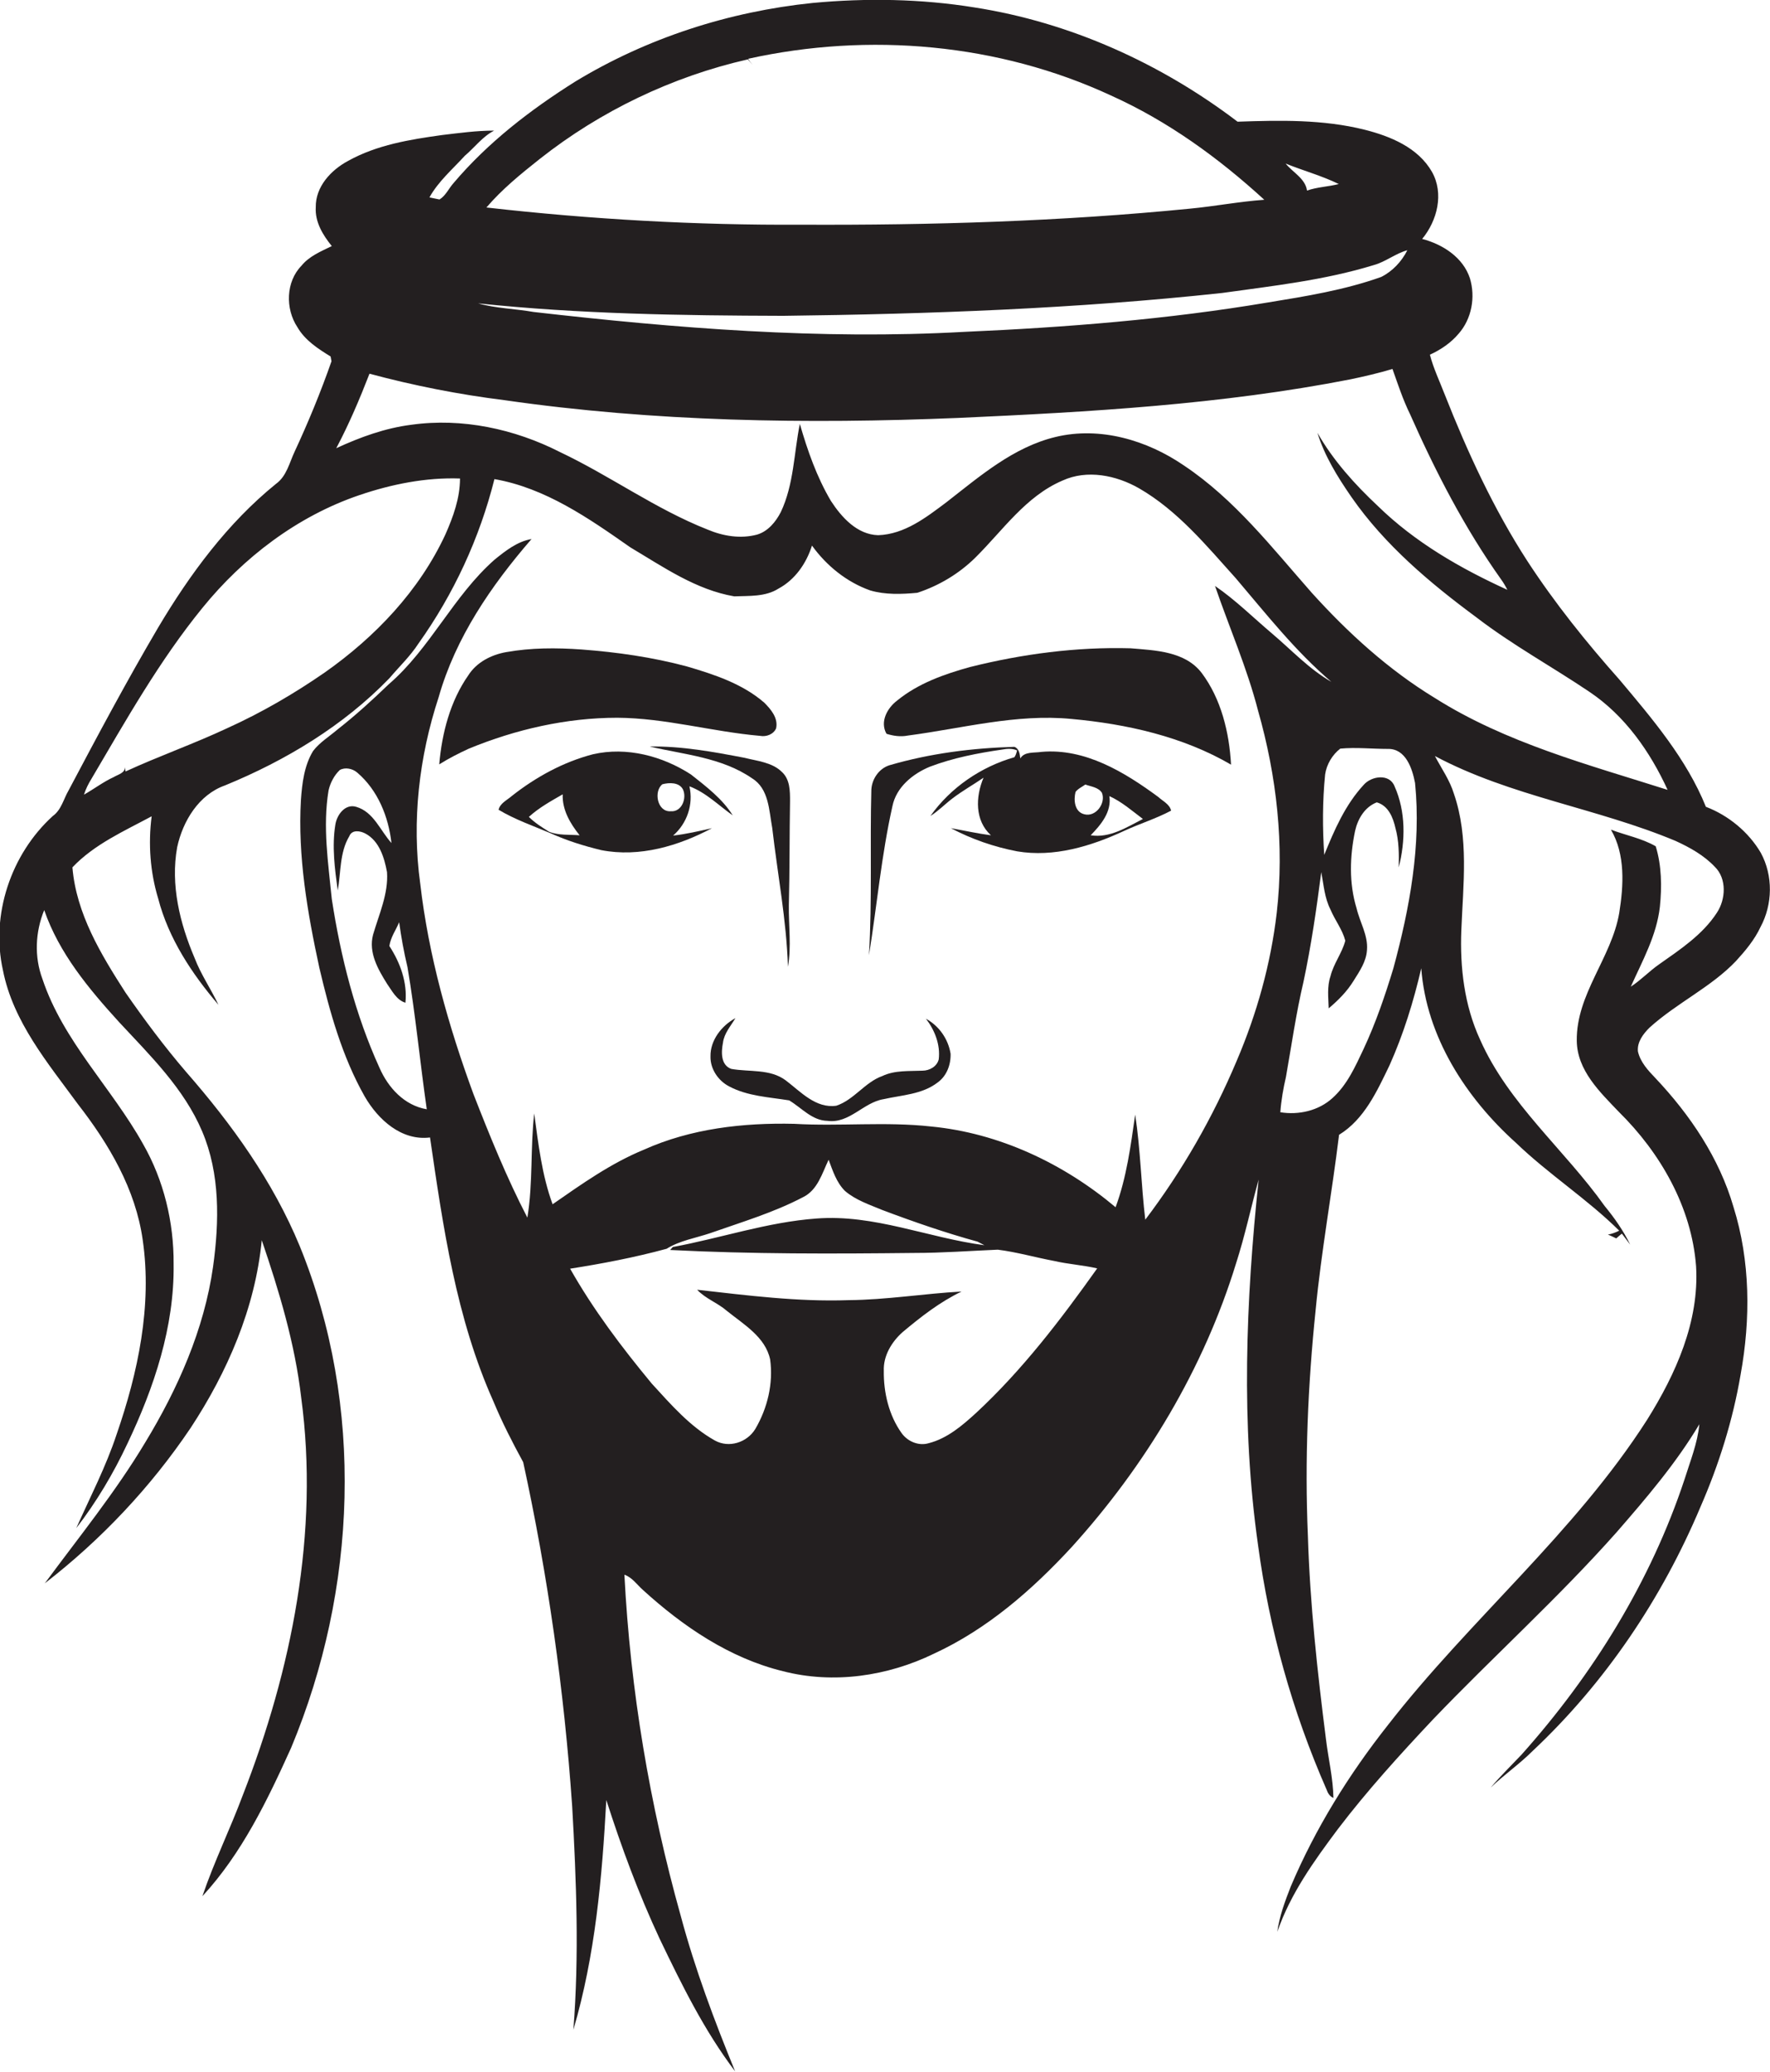
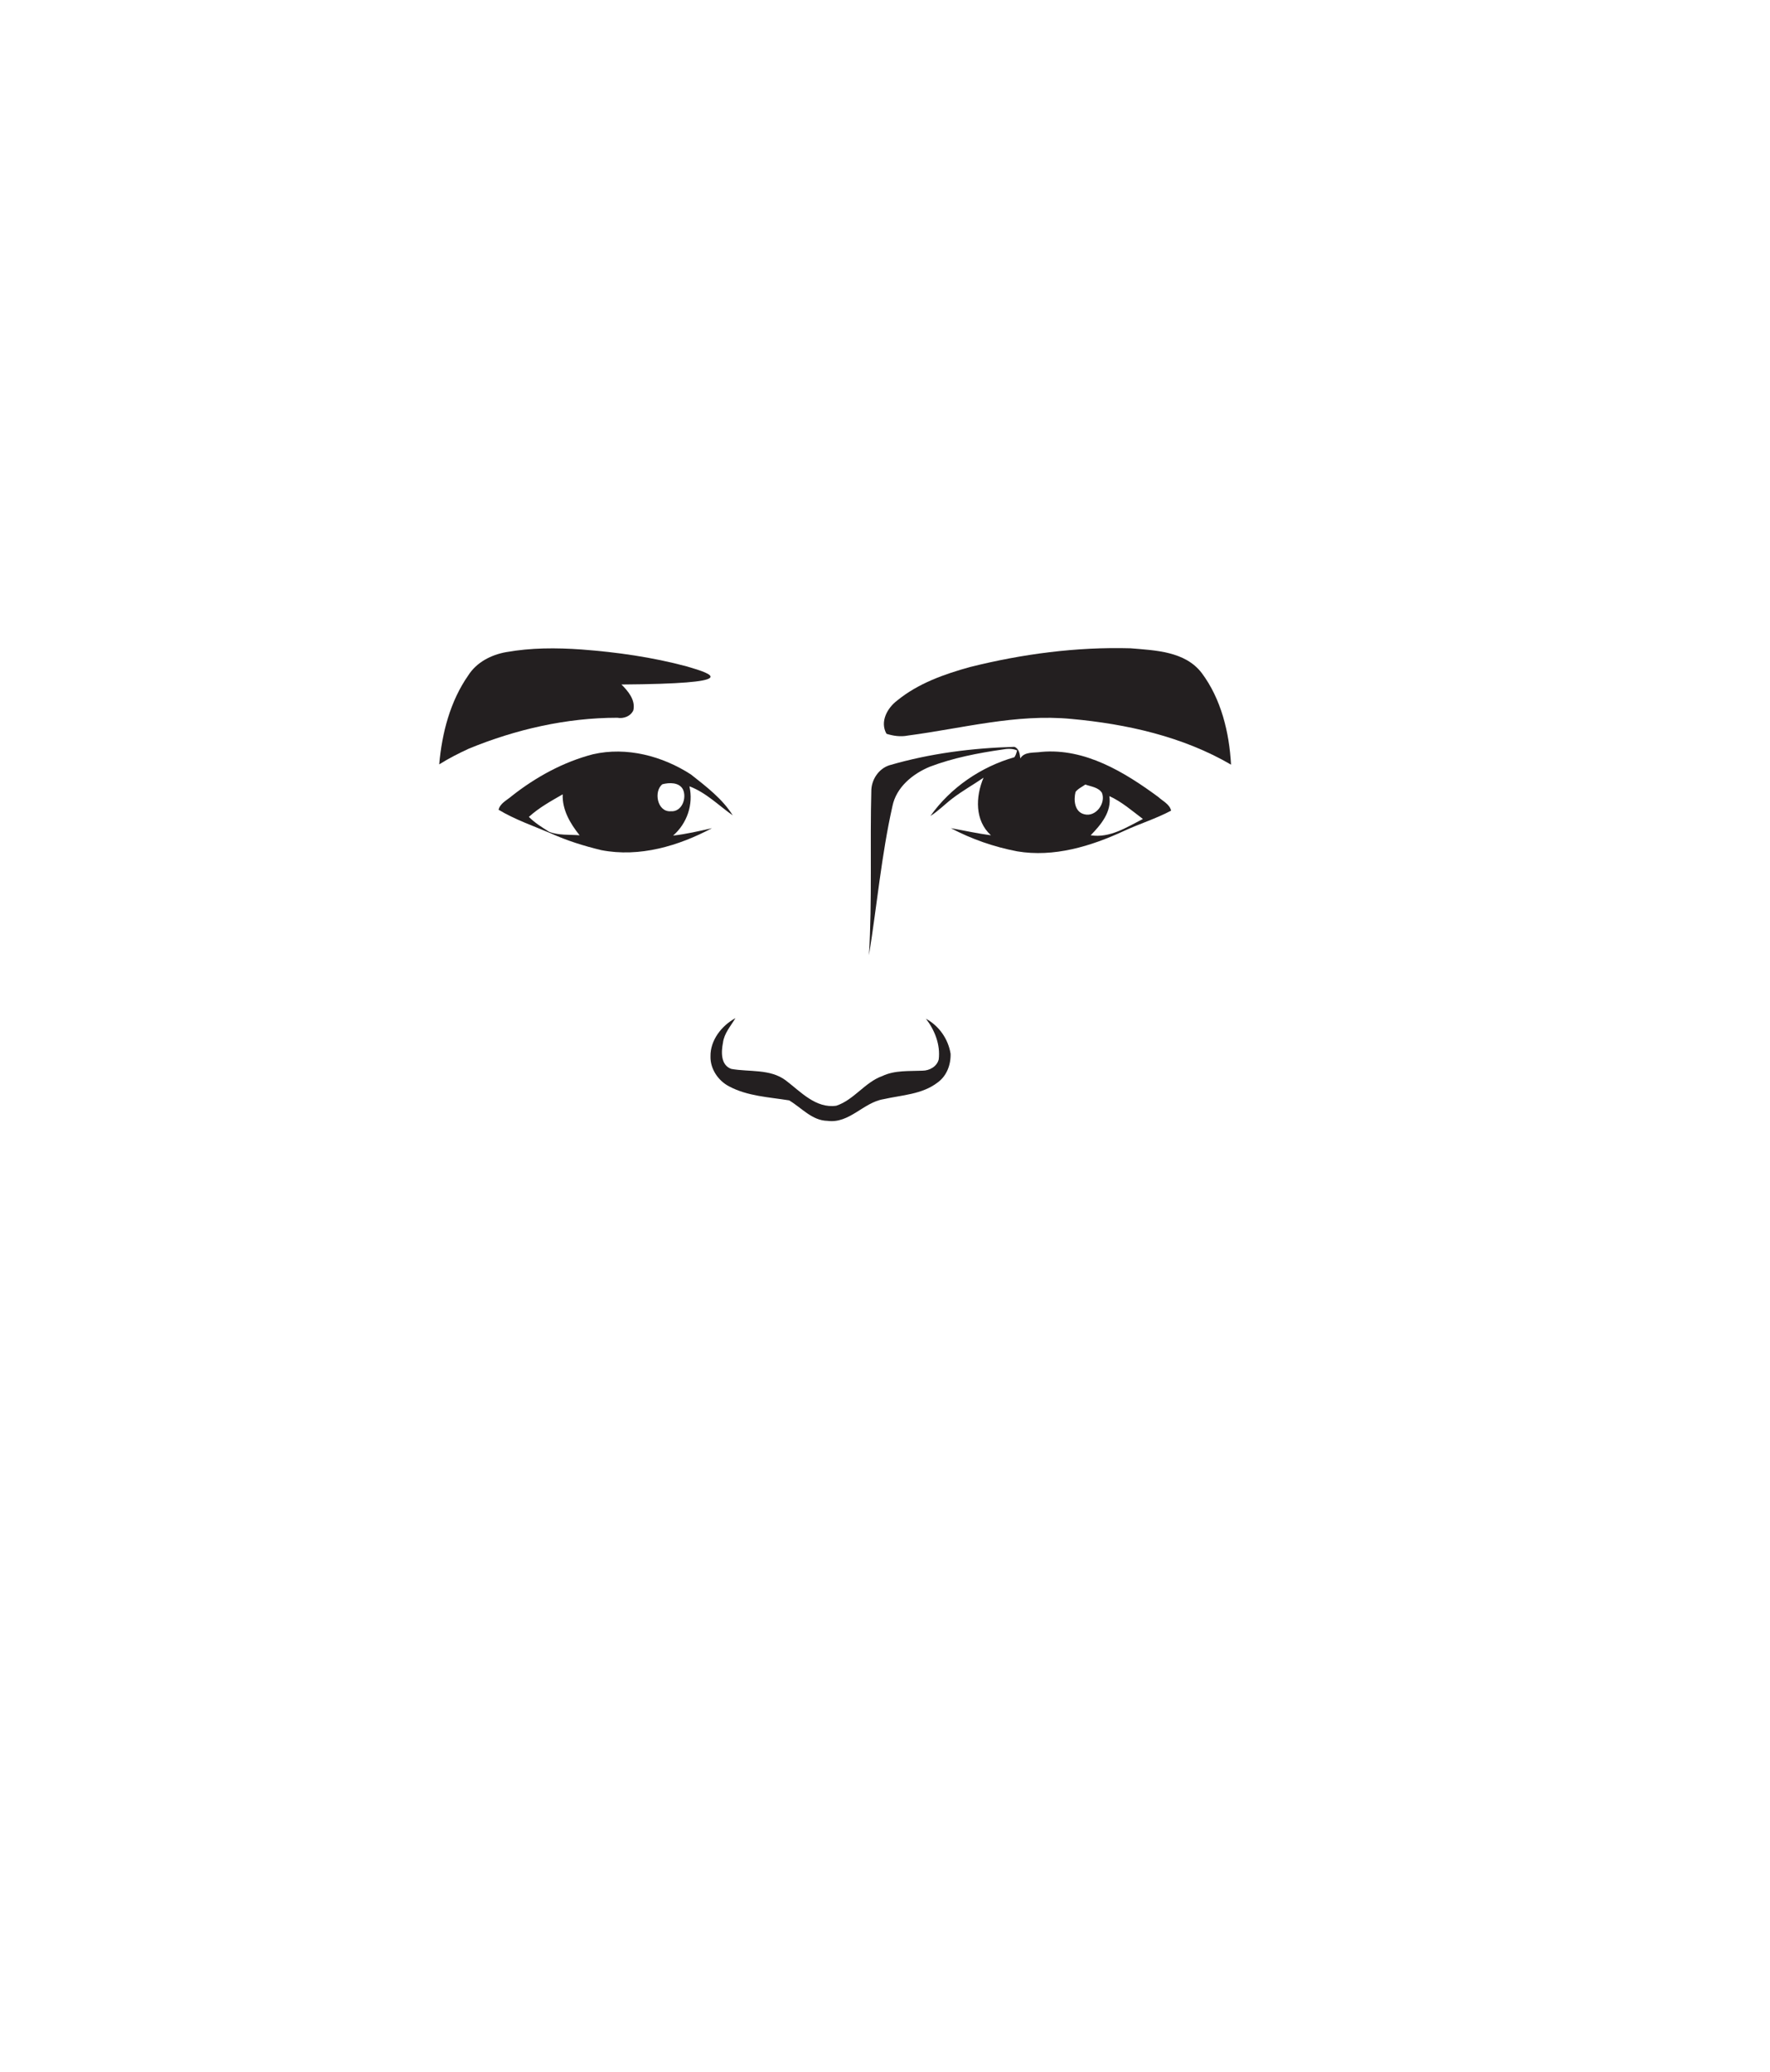
<svg xmlns="http://www.w3.org/2000/svg" version="1.1" id="Layer_1" x="0px" y="0px" viewBox="0 0 596.4 698" enable-background="new 0 0 596.4 698" xml:space="preserve">
  <g>
-     <path fill="#231F20" d="M584.9,323.8c3.2-3.5,6.3-7.2,8.3-11.5c4.1-7.6,4.3-17.3,0.1-25c-4.1-7-10.9-12.6-18.5-15.5   c-6.5-16.1-18-29.6-29.1-42.8c-11.2-12.6-21.8-25.8-31-39.9c-11.4-17.6-20.2-36.7-27.9-56.2c-1.7-4.4-3.8-8.8-5-13.4   c3.7-1.7,7.1-4,9.7-7.1c4.4-5,5.7-12.3,3.8-18.6c-2.3-7.1-9.2-11.5-16.1-13.3c5.1-6.2,7.4-15.3,3.3-22.6c-4.7-8.2-14-12-22.7-14.2   c-14-3.5-28.5-3.2-42.8-2.7c-25.9-19.7-56.5-33.5-88.7-38.5c-18-2.9-36.4-3.2-54.5-1.5c-28.2,2.9-55.8,11.8-80,26.5   C178.7,37,164.4,48,152.8,61.7c-1.6,1.8-2.6,4.2-4.7,5.5c-0.9-0.2-2.6-0.5-3.4-0.7c3-5.4,7.8-9.5,11.9-14c3.3-2.8,6-6.5,9.9-8.5   c-5.9,0-11.7,0.8-17.6,1.5c-10.8,1.5-21.9,3.3-31.6,8.7c-5.8,3.1-11,8.7-10.9,15.6c-0.3,5,2.4,9.4,5.4,13.1   c-3.7,1.8-7.6,3.4-10.2,6.6c-5.3,5.4-5.5,14.5-1.4,20.7c2.6,4.5,7,7.3,11.2,9.9c0.1,0.4,0.2,1.2,0.3,1.6   c-3.6,10.3-7.8,20.5-12.4,30.4c-1.8,3.8-2.7,8.3-6.3,10.9c-16.3,13.2-29,30.4-39.7,48.4c-10.6,18-20.4,36.4-30.2,54.9   c-1.7,2.9-2.4,6.5-5.3,8.6c-14.1,12.8-21,33.3-16.8,52c3.4,17.3,15.1,31.2,25.2,45c10.5,13.5,19.5,28.7,21.9,45.9   c3.2,22.1-1.6,44.6-8.8,65.4c-3.6,10.9-8.9,21.1-13.6,31.6c6.8-8.8,12.5-18.4,17.2-28.4c9-18.9,15.9-39.4,15.6-60.6   c0.1-14-3.3-28.2-10.3-40.4c-10.6-19-26.9-34.6-33.9-55.6c-2.8-7.5-2.4-15.9,0.6-23.2c5,14.5,15,26.5,25.2,37.7   c10.5,11.3,21.9,22.4,28,36.8c6.1,14.3,5.8,30.4,3.7,45.6c-3,21.2-11.9,41.2-22.9,59.3c-10,16.7-22.3,31.8-33.8,47.4   c19-14.7,35.7-32.4,49.1-52.3c12.5-19,21.8-40.5,24-63.3c5.9,17.3,11.2,34.9,13.3,53.1c6.1,45.4-3.2,91.6-19.7,133.9   c-4.3,11.5-9.7,22.5-13.6,34c13.3-14.4,21.9-32.3,29.9-50c22.2-53.2,24.8-115.3,2.9-169c-9-21.8-22.9-41.1-38.3-58.7   c-7.3-8.5-14-17.5-20.4-26.7c-8.3-12.9-16.6-26.6-17.9-42.2c7.4-7.8,17.4-12.2,26.7-17.2c-1.2,9.3-0.5,18.8,2.2,27.7   c3.5,13.5,11.4,25.4,20.3,35.8c-2.5-5.3-5.9-10.2-8-15.7c-5-11.7-8.2-24.7-5.9-37.4c1.9-8.8,7.3-17.7,16.1-20.8   c20.5-8.4,39.9-20.1,55.4-36.1c3.3-3.9,7-7.4,9.8-11.7c11.9-16.7,20.6-35.5,25.6-55.4c17.2,3,31.8,13.2,45.8,23   c11.1,6.6,22.1,14.3,35,16.5c5-0.2,10.5,0.2,14.9-2.6c5.6-3,9.4-8.5,11.3-14.5c4.9,6.8,11.7,12.3,19.6,15.1   c5.1,1.5,10.6,1.3,15.9,0.8c7.3-2.4,14-6.4,19.5-11.8c9.3-9.2,17-20.7,29.4-26c8.3-3.8,18.1-1.8,25.8,2.6   c13,7.5,22.7,19.3,32.6,30.3c10.3,12.1,20.1,24.6,32.2,34.9c-7.5-4.3-13.4-10.7-19.9-16.2c-6.4-5.4-12.4-11.4-19.3-16.1   c4.8,14,10.8,27.6,14.5,42c6.3,22.1,8.9,45.3,6.3,68.1c-2,17.2-6.7,34-13.5,49.9c-8,19-18.3,37-30.8,53.5   c-1.4-11.8-1.6-23.7-3.4-35.4c-1.5,10.5-2.9,21.2-6.6,31.2c-17.5-14.7-39.2-25-62.2-27.2c-15.3-1.7-30.7,0-46.1-0.9   c-17.2-0.4-34.8,1.6-50.6,8.7c-11.2,4.6-21,11.6-30.8,18.4c-3.6-9.8-4.8-20.3-6.2-30.6c-1.3,11.7-0.4,23.5-2.3,35.1   c-7-13.5-12.7-27.6-18.2-41.7c-8.4-22.9-15.1-46.6-17.9-70.8c-2.9-21.1-0.4-42.7,6.2-62.8c5.7-20.1,17.7-37.6,31.3-53.3   c-4.8,0.8-8.8,4-12.4,6.9c-14,12.3-21.7,30-35.8,42.1c-5.5,5.3-11.1,10.4-17.1,15.1c-2.8,2.4-6.1,4.4-8.3,7.3   c-3,4.9-3.7,10.9-4.1,16.5c-1.1,19,2.2,38,6.2,56.5c3.5,14.9,7.7,30,15.3,43.4c4.5,7.8,12.4,15,22,13.8c4.4,30.2,8.8,60.9,21.4,89   c2.9,7,6.4,13.8,10,20.4c8.3,38.1,13.8,76.9,16.5,115.9c1.4,25,2.4,50.2,0.4,75.3c7.4-25.1,9.7-51.4,11.1-77.4   c5.1,15.9,10.9,31.6,18,46.8c7.4,15.4,15,30.9,25.4,44.6c-7-17.1-13.5-34.4-18.3-52.3c-10.5-37.5-17-76.1-19-115   c2.6,0.9,4.2,3.3,6.2,5.1c13.5,12.3,29.2,23,47.2,27.4c17,4.4,35.3,1.7,50.9-5.9c18-8.3,33.1-21.5,46.4-35.9   c24.9-27.5,44.5-60.1,55.4-95.6c3-9.3,5-18.8,7.6-28.2c-4.3,40.9-6,82.3-0.2,123.1c3.8,28.4,11.6,56.2,23.1,82.4   c0.4,1.2,1.1,2.3,2.3,2.8c-0.1-6.6-1.7-13.1-2.5-19.7c-2.9-22.8-5.4-45.6-6.1-68.6c-1.1-25.4,0-50.8,2.6-76   c1.9-19.8,5.5-39.4,7.9-59.1c8.5-5.2,12.8-14.7,17-23.4c4.7-10.5,8.1-21.5,10.7-32.7c1.7,23.1,15.1,43.7,31.9,58.8   c11,10.6,24,18.9,34.8,29.6c-1.2,0.6-2.5,1.1-3.8,1.3c0.9,0.4,1.8,0.8,2.8,1.3c0.6-0.5,1.2-1.1,1.9-1.6c0.9,1.2,1.9,2.5,2.8,3.7   c-2.3-4.7-5.3-9-8.6-13c-13.5-19-32.4-34.4-42-56.1c-5.3-11.5-6.8-24.3-6.3-36.8c0.6-15.3,2.6-31.2-2.5-46   c-1.4-4.6-4.2-8.5-6.4-12.7c25.5,13.6,54.6,17.5,81.1,28.6c4.8,2.2,9.5,4.8,13.2,8.7c4.1,4,3.7,11,0.7,15.5   c-4.8,7.4-12.4,12.4-19.5,17.4c-3.3,2.3-6.1,5.3-9.5,7.5c3.9-8.7,8.7-17.2,9.8-26.9c0.7-6.8,0.6-13.9-1.4-20.4   c-4.7-2.7-10.1-3.7-15.1-5.6c4.9,8.3,4.3,18.8,2.8,28.1c-2.6,15.1-14.5,27.3-14.3,43c0.1,10,7.8,17.3,14.2,24   c14,13.8,24.5,32.1,26,52c1.1,18.6-6.8,36.2-16.5,51.7c-24.4,38.1-59.7,67.3-87.3,102.8c-13.2,16.7-24.5,34.9-32.8,54.5   c-1.9,4.9-3.8,9.9-4.5,15.2c4.4-12.8,12.4-23.9,20.4-34.6c9.9-13,20.9-25.1,32.1-37c20.4-21.3,42.3-41,61.9-63.1   c10-11.5,20-23.2,27.8-36.3c-0.6,6.4-3.1,12.5-5,18.6c-11.4,34.4-30.8,65.7-54.9,92.7c-3.5,3.7-7.1,7.2-10.4,11.1   c4.5-4.3,9.7-7.9,14.1-12.3c24.5-23,43.6-51.4,56.6-82.3c6.2-14.2,10.9-29.2,13.5-44.5c3.4-18.7,3.3-38.3-2.4-56.5   c-4.8-16.5-14.6-31-26.3-43.4c-2.5-2.6-5.1-5.4-5.9-9c-0.3-3.2,1.8-5.9,3.9-8C565.1,337.8,576.5,332.6,584.9,323.8z M127.9,359.8   c-8.2-18-13.1-37.4-16.1-56.9c-1.2-12.1-3.1-24.4-1.1-36.6c0.6-2.6,1.9-5.1,3.8-6.9c1.8-1,4.3-0.5,5.9,0.9   c6.9,5.9,10.5,14.8,11.5,23.7c-3.8-4.2-6-10.5-11.9-12.2c-3.7-1.1-6.5,2.7-7,6c-1.2,7.3-0.2,14.8,0.8,22.2   c1.1-6.1,0.6-12.8,3.9-18.3c0.9-2.3,3.7-1.8,5.4-0.9c4.7,2.5,6.4,8.1,7.3,13c0.5,7.3-2.7,14.2-4.7,21.1c-1.6,6,1.7,11.7,4.7,16.5   c1.7,2.4,3.2,5.5,6.2,6.4c0.7-6.8-1.7-13.4-5.4-19.1c0.4-2.9,2.2-5.4,3.3-8c0.7,5.1,1.6,10.1,2.8,15.1c2.7,15.9,4.2,31.9,6.5,47.9   C136.2,372.4,130.8,366.4,127.9,359.8z M329,475.9c-4.7,4.3-9.8,8.7-16.1,10.3c-3.4,1-7.1-0.6-9.1-3.4c-4.3-6-6.1-13.7-6-21   c-0.2-5,2.6-9.7,6.3-13c6.2-5.2,12.6-10.2,19.9-13.7c-12.7,0.7-25.3,2.8-38.1,2.9c-17.1,0.6-34.1-1.6-51-3.5c2.8,3,6.9,4.4,10,7.1   c5.7,4.6,13,8.8,14.6,16.4c1.1,8.1-0.9,16.4-5,23.4c-2.8,4.6-8.9,6.5-13.6,3.9c-8.4-4.7-14.8-12.1-21.3-19.2   c-10.1-12.2-19.7-24.9-27.5-38.7c10.9-1.7,21.8-3.8,32.5-6.7c4.5-2.8,9.8-3.6,14.8-5.3c10.5-3.7,21.3-6.9,31.2-12.1   c4.9-2.4,6.4-8,8.6-12.6c1.4,3.7,2.6,7.6,5.5,10.5c3.6,3.1,8.2,4.6,12.5,6.4c10.6,4,21.3,7.7,32.2,10.7l2.3,1.2   c-19-2.5-37.2-10.5-56.6-9c-16.5,1.2-32.2,6.6-48.4,9.6l-0.9,1c27.4,1.4,54.8,1.3,82.3,1c9.4,0,18.7-0.7,28.1-1.1   c6.4,0.8,12.6,2.6,19,3.8c4.8,1.1,9.7,1.4,14.5,2.5C357.4,444.6,344.5,461.5,329,475.9z M451.1,62c-3.5,0.9-7.3,1-10.7,2.2   c-0.6-4.1-4.8-6.1-7.2-9.1C439.1,57.5,445.4,59.2,451.1,62z M181.8,53.6C202.3,37.4,226.5,25.8,252,20c0.4,0.5,1.2,1.4,1.6,1.9   c-0.4-0.5-1.2-1.5-1.5-2.1c40.7-9,84.4-5.2,122.3,12.4c19.1,8.6,36.2,21,51.6,35.1c-8.4,0.6-16.7,2.2-25.1,3   c-43.5,4.3-87.2,5.6-130.9,5.4c-35.4,0.2-70.9-1.8-106.1-5.8C169.2,63.7,175.5,58.6,181.8,53.6z M263.9,106.4   c49.4-0.6,98.8-2.4,147.9-7.7c17.2-2.4,34.5-4.3,51.1-9.4c4-1.1,7.3-3.9,11.3-5c-1.9,3.8-5,7.1-8.8,9c-12.3,4.4-25.3,6.5-38.2,8.6   c-33.8,5.7-68.1,8.4-102.3,9.9c-48.5,2.7-97-1.2-145.1-6.7c-6.2-1.1-12.7-1.2-18.7-2.9C195.3,105.8,229.6,106.3,263.9,106.4z    M150.1,180c-8.8,19-23.7,34.6-40.6,46.5c-10.4,7.2-21.4,13.6-32.9,18.8c-11.3,5.3-23,9.4-34.3,14.6c-0.1-0.4-0.1-1-0.2-1.5   c0.1,2-2.3,2.5-3.8,3.4c-3.5,1.6-6.6,4-10,5.9c0.6-1.9,1.5-3.7,2.5-5.3c11.6-19.7,22.9-39.8,37.4-57.6c13.8-17,32-30.9,52.9-38   c10.9-3.7,22.4-6,33.9-5.6C155,167.8,152.7,174.1,150.1,180z M469.5,326.2c-2.8,9.2-5.9,18.3-10,27.1c-2.8,5.9-5.5,12.1-10.5,16.6   c-4.7,4.3-11.4,5.8-17.6,4.8c0.3-4,1-8,1.9-11.9c1.9-10.7,3.4-21.4,5.9-32c2.6-12.2,4.4-24.6,6-37c0.8,4.2,1.1,8.7,3.1,12.6   c1.5,3.6,4,6.7,5,10.5c-1.1,4.2-4,7.8-5,12c-1.2,3.5-0.7,7.2-0.6,10.8c3.2-2.7,6.2-5.7,8.4-9.3c2-3.2,4.3-6.5,4.5-10.4   c0.4-4.9-2.4-9.3-3.5-14c-2.6-8.5-2.3-17.5-0.5-26.1c0.9-4,3.2-8,7.3-9.6c3.9,1.1,5.5,5.1,6.3,8.7c1.2,4.3,1.2,8.8,1.1,13.2   c2.3-8.9,2.4-18.8-1.4-27.3c-1.7-4.4-7.8-3.5-10.4-0.5c-6.2,6.7-9.9,15.2-13.3,23.6c-0.6-9-0.6-18.1,0.3-27.1   c0.5-3.4,2.4-6.6,5.1-8.7c5.3-0.5,10.7,0.1,16.1,0.1c6-0.1,8.2,6.7,9.1,11.5C478.9,284.8,475,305.9,469.5,326.2z M483.4,235.1   c-15.6-9.5-29.2-21.9-41.4-35.4c-13.4-15.2-26-31.5-43.1-42.9c-12.4-8.5-28.2-13.2-43.2-9.6c-14.2,3.4-25.5,13.2-36.8,22   c-6.8,5.1-14.1,10.8-23,11.1c-7.1-0.2-12.3-6-15.9-11.5c-4.8-8.1-7.9-17-10.5-26c-2,9.9-2,20.4-6.4,29.7c-1.7,3.3-4.3,6.5-8,7.6   c-5.6,1.5-11.5,0.5-16.7-1.7c-17.5-6.9-32.8-18.1-49.7-26.1c-15.3-7.8-33-11.6-50.1-9.2c-8.8,1.1-17.3,4.2-25.3,7.9   c4.3-8.1,7.9-16.6,11.2-25.1c14.9,4,30.1,7,45.4,8.9c50.6,7.3,101.9,8.1,152.9,6c44.2-2,88.7-4.5,132.2-13c4.8-1,9.5-2.1,14.2-3.5   c1.8,5.1,3.5,10.3,5.9,15.2c8.6,19.4,18.4,38.4,30.7,55.7c0.8,1.1,1.5,2.3,2.1,3.5c-15.8-7.2-31.1-16-43.6-28.2   c-7.8-7.3-15.1-15.4-20.4-24.7c2.4,7.8,6.8,14.9,11.5,21.7c11.2,16.1,26.4,28.9,42.1,40.5c12.1,9.3,25.5,16.6,38.1,25.1   c11.9,8,20.4,20.1,26.3,33C535.2,257.6,507.4,250.3,483.4,235.1z" />
-     <path fill="#231F20" d="M231.4,224.5c-11.6-3.1-23.5-4.8-35.5-5.7c-8.5-0.6-17-0.6-25.4,0.9c-5,0.9-9.9,3.4-12.7,7.8   c-6.1,8.7-8.9,19.5-9.8,30c3.2-2,6.5-3.7,10-5.3c15.8-6.5,32.9-10.4,50-10.4c16.2,0.1,32,4.7,48.1,6.1c2.1,0.4,4.5-0.5,5.4-2.5   c0.8-3.5-1.8-6.5-4-8.7C250.1,230.3,240.6,227.2,231.4,224.5z" />
+     <path fill="#231F20" d="M231.4,224.5c-11.6-3.1-23.5-4.8-35.5-5.7c-8.5-0.6-17-0.6-25.4,0.9c-5,0.9-9.9,3.4-12.7,7.8   c-6.1,8.7-8.9,19.5-9.8,30c3.2-2,6.5-3.7,10-5.3c15.8-6.5,32.9-10.4,50-10.4c2.1,0.4,4.5-0.5,5.4-2.5   c0.8-3.5-1.8-6.5-4-8.7C250.1,230.3,240.6,227.2,231.4,224.5z" />
    <path fill="#231F20" d="M305.9,247.8c18.3-2.4,36.5-7.4,55.1-5.6c18.6,1.7,37.5,5.9,53.8,15.4c-0.6-10.8-3.3-22.1-9.9-30.9   c-5.6-7.3-15.6-7.6-24-8.3c-18.2-0.5-36.4,1.9-54,6.3c-8.7,2.4-17.5,5.5-24.6,11.3c-3.3,2.5-5.9,7.1-3.6,11.2   C300.9,247.9,303.4,248.3,305.9,247.8z" />
-     <path fill="#231F20" d="M263.5,260.1c-3.3-3.3-8.3-3.7-12.6-4.8c-10.5-2-21.2-4-32-3.8c11.6,2.7,24.4,3.7,34.5,10.7   c5.7,3.5,5.7,10.8,6.8,16.7c1.8,15.6,4.8,31.1,5.3,46.8c1.2-6.9,0.2-13.9,0.3-20.8c0.3-11.7,0.2-23.3,0.4-35   C266.2,266.5,266.2,262.6,263.5,260.1z" />
    <path fill="#231F20" d="M300.7,271.6c1.3-6.4,6.8-10.9,12.6-13.3c7.9-3,16.2-4.6,24.5-5.8c1.6-0.3,3.3-0.4,4.9,0.3   c-0.2,0.8-0.4,1.6-0.9,2.3c-11.2,3.2-21.5,10.2-28.3,19.8c2.7-1.7,4.9-4,7.4-5.9c3.4-2.6,7-4.6,10.5-7c-2.7,6.4-3,14.4,2.5,19.4   c-4.6-0.6-9-1.6-13.5-2.4c7,3.7,14.5,6.3,22.3,7.8c12.4,2.1,24.9-1.7,36.1-6.9c5.2-2.4,10.7-4.1,15.8-6.8c-0.5-2.2-2.8-3.2-4.3-4.6   c-11.4-8.4-24.7-16.5-39.4-15.2c-2.4,0.4-5.7-0.2-7.1,2.2c-0.2-1.5-0.4-3.3-2-3.9c-14.2,0.4-28.4,2.2-42.1,6.2   c-3.5,1.1-5.9,4.6-6.1,8.2c-0.5,18.6,0.3,37.2-0.8,55.8C295.5,305,297,288.1,300.7,271.6z M385.1,275.9c-5.5,2.8-11.1,6.5-17.6,5.5   c3.5-3.6,7.1-7.9,6.3-13.2C378,270.1,381.5,273.2,385.1,275.9z M362.4,266.8c0.8-1.1,2.2-1.7,3.3-2.5c1.9,0.7,4.4,0.9,5.6,2.8   c1.4,3.5-2.1,8.3-6,7.2C362.1,273.5,361.7,269.6,362.4,266.8z" />
    <path fill="#231F20" d="M232.8,260.9c-9.6-6.2-21.6-9.4-33-6.8c-10,2.6-19.3,7.7-27.4,14.1c-1.6,1.4-3.9,2.4-4.4,4.6   c5.5,3.3,11.6,5.4,17.5,7.9c5.5,2.5,11.3,4.3,17.1,5.7c12.9,2.5,26-1.4,37.3-7.4c-4.4,1-8.7,2-13.1,2.5c4.7-4.1,6.9-10.5,5.5-16.6   c5.6,2.1,9.8,6.4,14.6,9.8C243.5,269.2,238,265,232.8,260.9z M185,280.2c-2.4-1.5-4.8-3-6.8-5c3.4-3.1,7.4-5.3,11.4-7.6   c-0.2,5.2,2.5,9.8,5.7,13.8C191.8,281.1,188.2,281.5,185,280.2z M226,273.3c-4.6,0.3-5.8-6.8-2.8-9.1c2.3-0.6,5.6-0.7,6.9,1.7   C231.5,268.8,229.8,273.6,226,273.3z" />
    <path fill="#231F20" d="M264.8,364c-5.3-4-12.3-2.8-18.4-3.9c-3.6-1.3-3.4-5.7-2.8-8.8c0.4-3.2,2.6-5.6,4.2-8.3   c-4.6,2.5-8.5,7.4-8.4,12.9c-0.1,4.2,2.6,8.2,6.3,10.1c6.2,3.3,13.4,3.6,20.2,4.7c4.2,2.5,7.7,6.8,12.9,6.9   c7.4,1,12.1-6.2,18.9-7.3c6.2-1.4,13-1.6,18.2-5.6c3.1-2.2,4.5-6,4.4-9.7c-0.8-5-3.9-9.4-8.3-11.8c3,3.9,4.9,8.8,4.3,13.7   c-0.6,2.4-3.1,3.8-5.5,3.8c-4.5,0.2-9.3-0.2-13.5,1.8c-5.9,2.1-9.5,8-15.5,10C274.9,373.5,269.8,367.8,264.8,364z" />
  </g>
</svg>